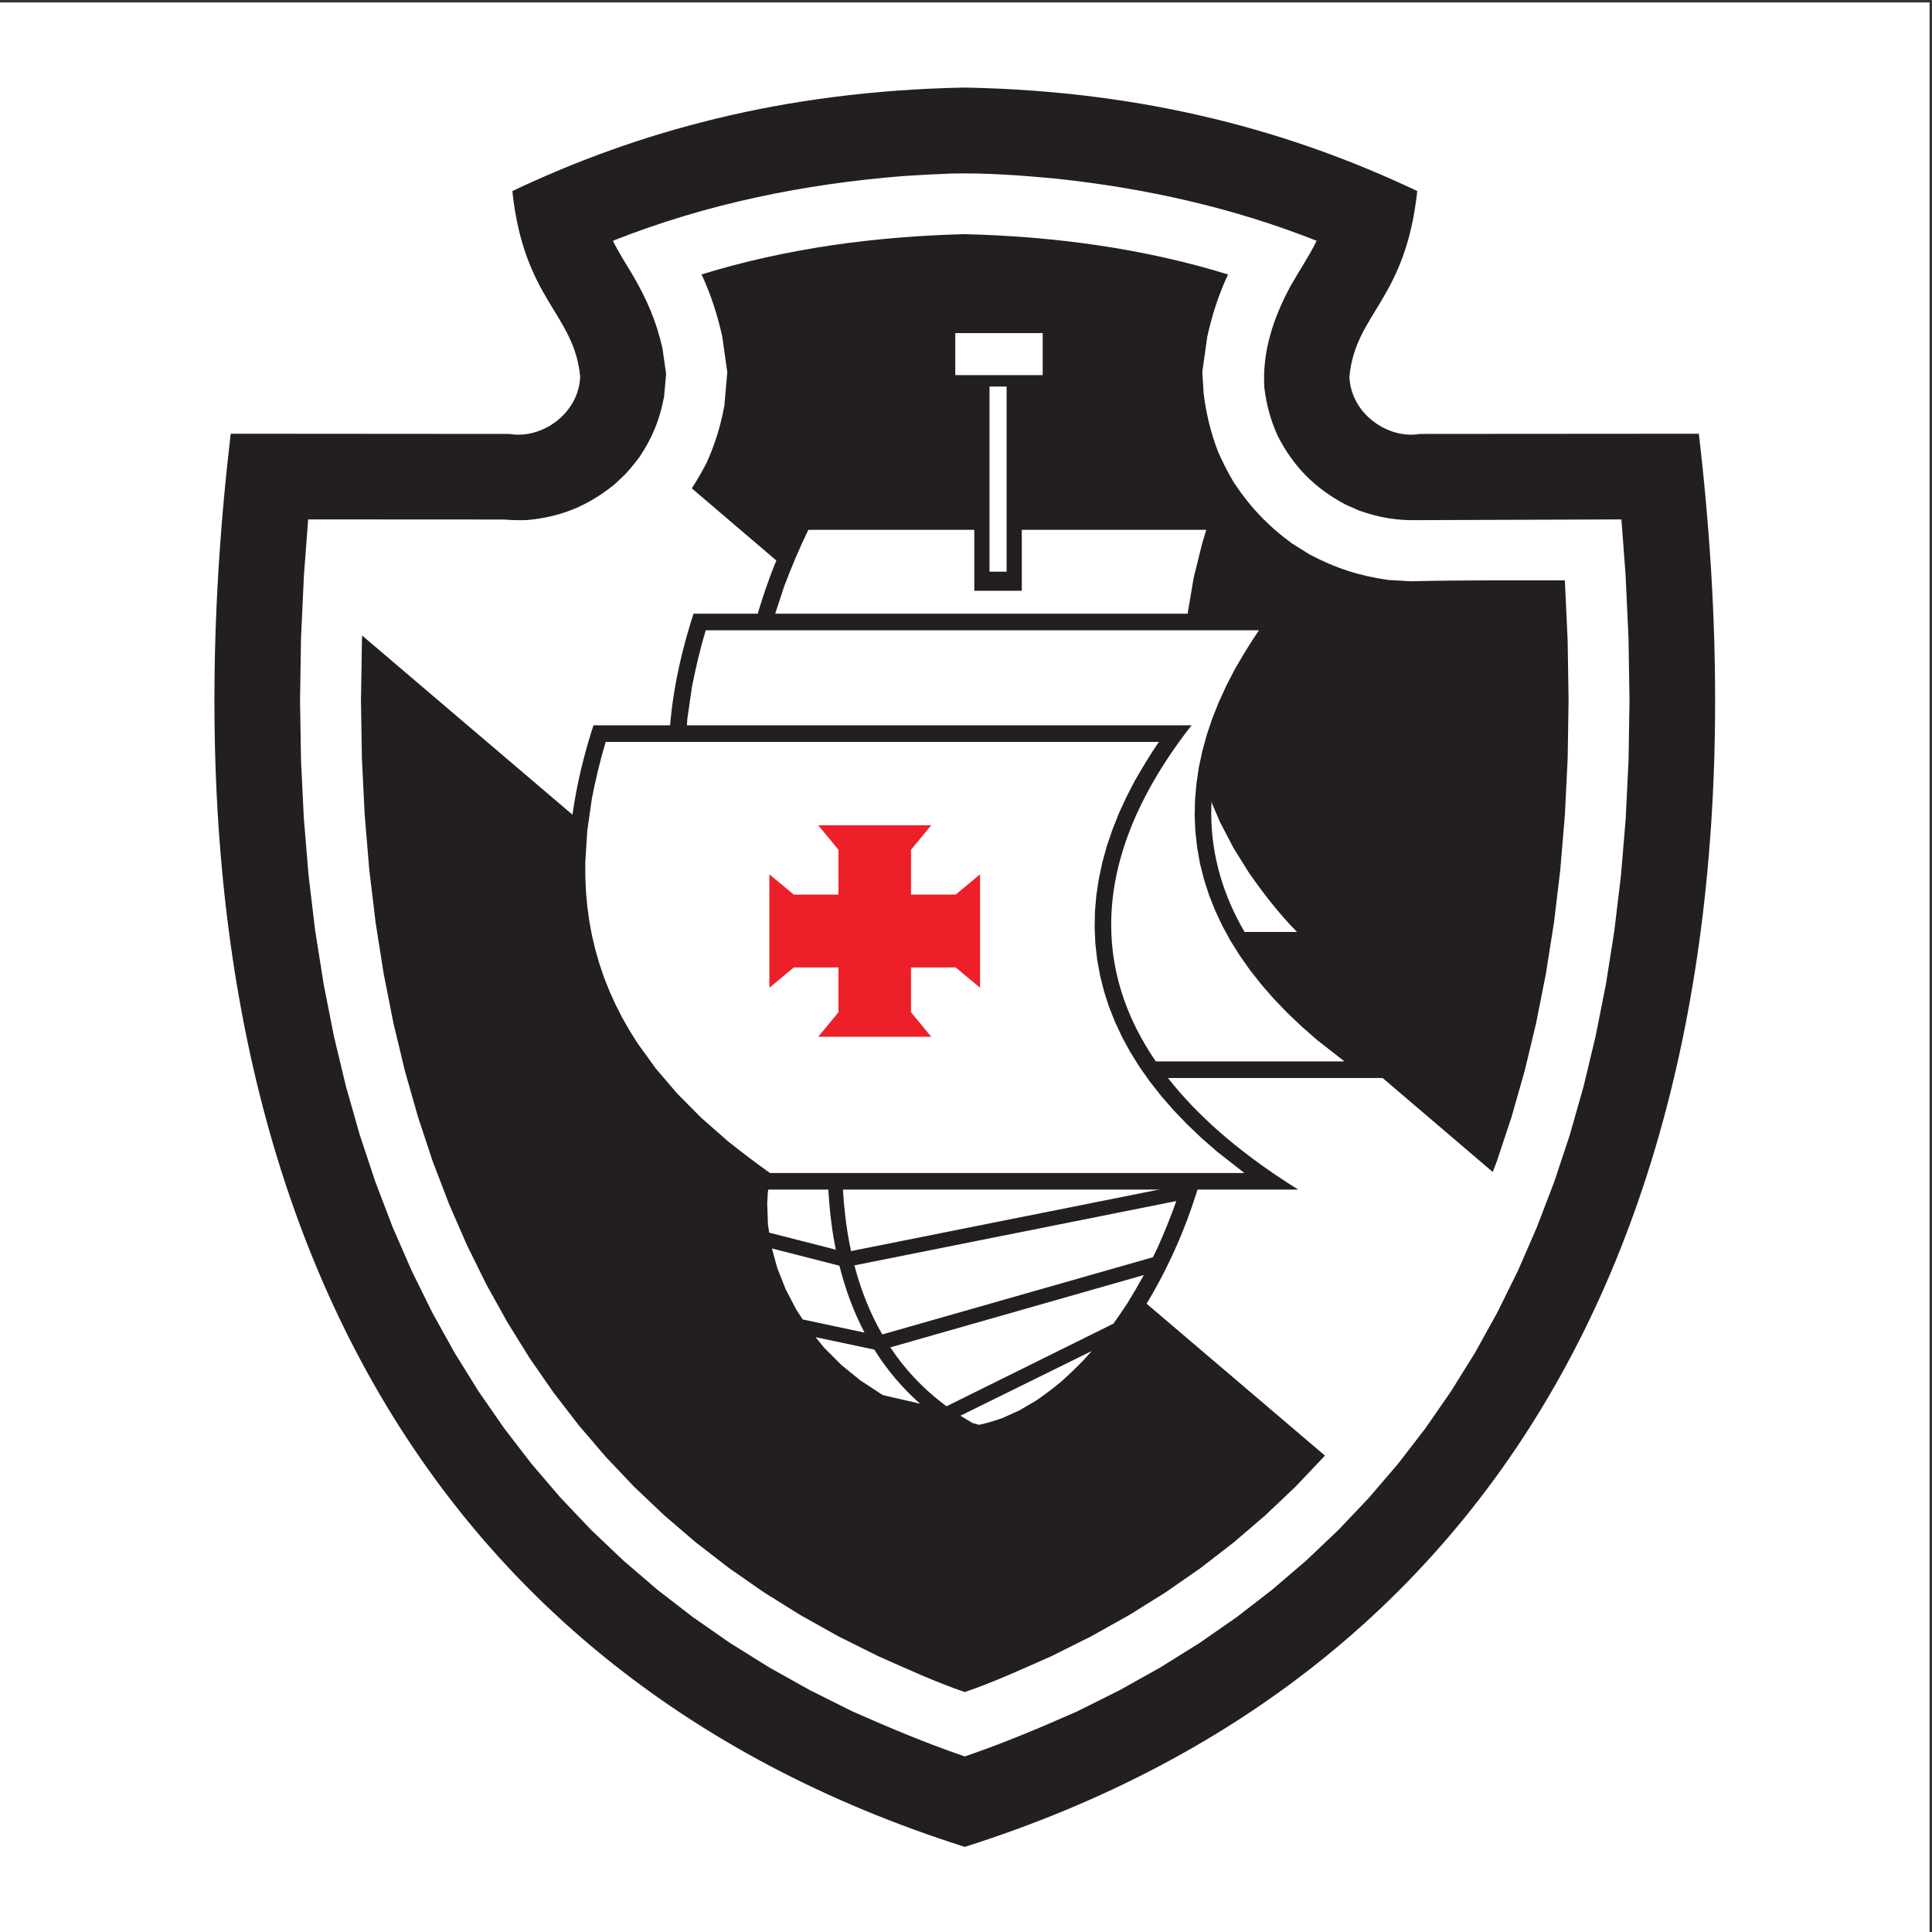
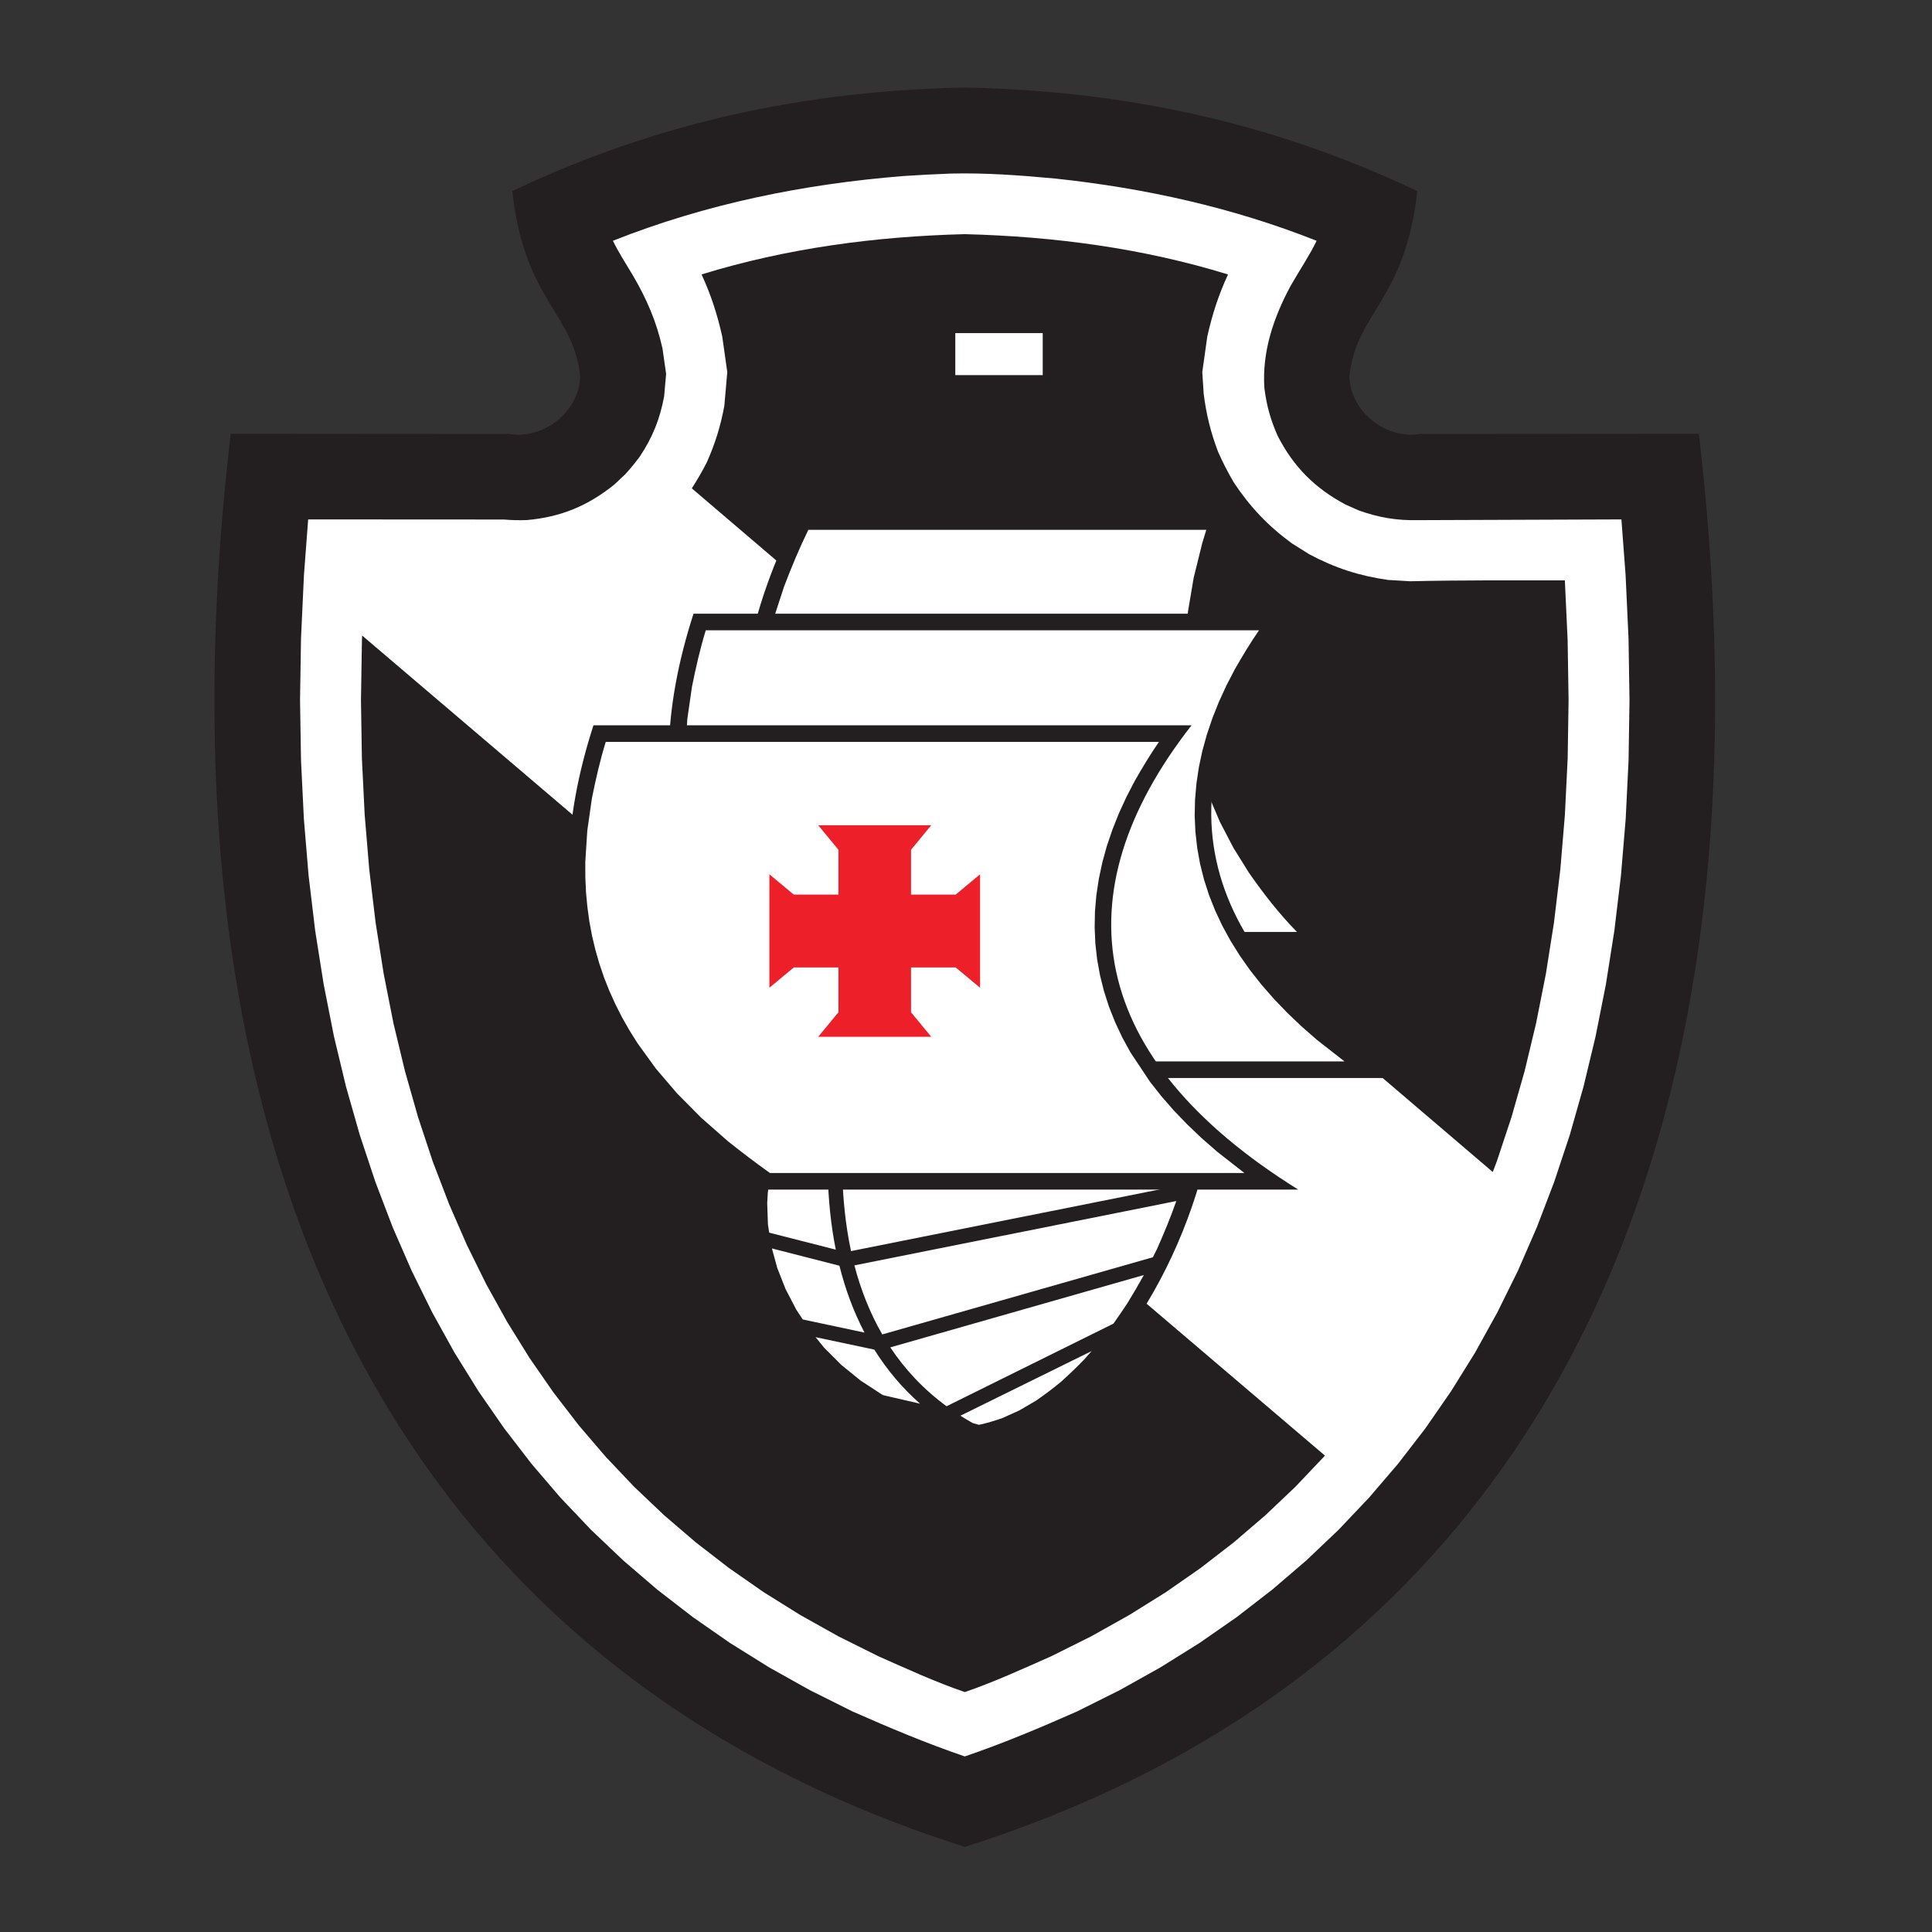
<svg xmlns="http://www.w3.org/2000/svg" width="193pt" height="193pt" viewBox="0 0 193 193" version="1.1">
  <rect x="0" y="0" width="193" height="193" fill="#333333" stroke="none" />
  <g id="surface1">
-     <path style=" stroke:none;fill-rule:evenodd;fill:rgb(100%,100%,100%);fill-opacity:1;" d="M 0 0.242 L 192.758 0.242 L 192.758 193 L 0 193 L 0 0.242 " />
    <path style=" stroke:none;fill-rule:evenodd;fill:rgb(13.699%,12.199%,12.5%);fill-opacity:1;" d="M 96.379 8.746 C 78.051 9.094 63.531 13.23 51.18 19.086 C 52.352 30.016 57.324 31.246 57.957 37.602 C 57.832 41.332 54.105 43.902 50.906 43.348 L 23.047 43.328 C 14.344 117.422 40.793 166.875 96.379 184.496 C 151.961 166.875 178.414 117.422 169.707 43.328 L 141.852 43.348 C 138.652 43.902 134.926 41.332 134.801 37.602 C 135.43 31.246 140.402 30.016 141.578 19.086 C 129.227 13.23 114.703 9.094 96.379 8.746 " />
    <path style=" stroke:none;fill-rule:evenodd;fill:rgb(100%,100%,100%);fill-opacity:1;" d="M 62.465 47.371 L 61.383 48.391 C 58.746 50.527 56.016 51.656 52.633 51.953 C 51.848 51.98 51.109 51.965 50.328 51.898 L 30.785 51.887 L 30.363 57.449 L 30.07 63.777 L 29.973 69.941 L 30.07 75.949 L 30.355 81.793 L 30.828 87.473 L 31.488 92.988 L 32.336 98.34 L 33.359 103.523 L 34.562 108.539 L 35.945 113.391 L 37.5 118.07 L 39.223 122.586 L 41.121 126.938 L 43.184 131.121 L 45.414 135.141 L 47.809 138.996 L 50.371 142.691 L 53.094 146.227 L 55.984 149.602 L 59.039 152.82 L 62.262 155.883 L 65.648 158.789 L 69.207 161.539 L 72.934 164.133 L 76.836 166.566 L 80.91 168.844 L 85.156 170.965 C 88.867 172.602 92.539 174.152 96.379 175.461 C 100.219 174.152 103.891 172.605 107.598 170.965 L 111.848 168.844 L 115.922 166.566 L 119.82 164.133 L 123.551 161.539 L 127.105 158.789 L 130.496 155.883 L 133.719 152.82 L 136.77 149.602 L 139.66 146.227 L 142.387 142.691 L 144.945 138.996 L 147.344 135.141 L 149.57 131.121 L 151.637 126.938 L 153.531 122.586 L 155.258 118.07 L 156.812 113.391 L 158.191 108.539 L 159.395 103.523 L 160.422 98.34 L 161.266 92.988 L 161.926 87.473 L 162.402 81.793 L 162.688 75.949 L 162.781 69.941 L 162.684 63.777 L 162.391 57.449 L 161.973 51.887 L 141.699 51.961 C 139.562 52.012 137.754 51.711 135.742 50.992 L 134.41 50.402 C 131.355 48.773 129.23 46.645 127.645 43.562 C 126.926 41.957 126.523 40.5 126.305 38.754 C 126.07 35.113 127.223 31.719 128.93 28.555 C 129.781 27.051 130.773 25.605 131.527 24.055 C 123.145 20.73 114.398 18.797 105.445 17.84 C 101.961 17.516 98.445 17.25 94.945 17.34 C 93.395 17.398 91.848 17.48 90.301 17.582 C 80.312 18.375 70.562 20.355 61.227 24.051 C 61.801 25.23 62.52 26.336 63.191 27.457 C 64.594 29.844 65.574 32.094 66.18 34.809 L 66.543 37.348 L 66.344 39.605 C 65.918 41.879 65.191 43.684 63.914 45.609 C 63.453 46.23 62.984 46.801 62.465 47.371 " />
    <path style=" stroke:none;fill-rule:evenodd;fill:rgb(13.699%,12.199%,12.5%);fill-opacity:1;" d="M 156.324 57.977 C 151.176 57.98 146.023 57.945 140.879 58.066 L 138.664 57.934 C 135.77 57.523 133.359 56.738 130.781 55.363 L 129.055 54.281 C 126.66 52.523 124.887 50.66 123.242 48.18 C 122.656 47.18 122.156 46.203 121.684 45.141 C 120.941 43.184 120.504 41.402 120.242 39.324 L 120.105 37.168 L 120.602 33.629 C 121.09 31.438 121.73 29.449 122.676 27.418 C 114.148 24.789 105.277 23.617 96.375 23.391 C 87.477 23.617 78.605 24.789 70.082 27.414 C 71.027 29.449 71.664 31.438 72.152 33.629 L 72.652 37.168 L 72.359 40.543 C 71.98 42.574 71.445 44.312 70.602 46.199 C 70.137 47.105 69.652 47.941 69.109 48.785 L 149.121 117.078 L 149.523 116.027 L 150.992 111.598 L 152.305 106.996 L 153.449 102.223 L 154.43 97.273 L 155.238 92.152 L 155.871 86.859 L 156.328 81.391 L 156.605 75.754 L 156.695 69.941 L 156.602 63.965 Z M 36.176 63.488 L 36.156 63.965 L 36.059 69.941 L 36.152 75.754 L 36.43 81.391 L 36.887 86.859 L 37.52 92.152 L 38.328 97.273 L 39.305 102.223 L 40.453 106.996 L 41.762 111.598 L 43.23 116.027 L 44.859 120.281 L 46.641 124.371 L 48.578 128.297 L 50.664 132.055 L 52.898 135.656 L 55.285 139.098 L 57.82 142.387 L 60.508 145.527 L 63.344 148.52 L 66.34 151.363 L 69.492 154.066 L 72.809 156.629 L 76.285 159.051 L 79.934 161.328 L 83.754 163.465 L 87.746 165.453 C 90.582 166.707 93.445 168.031 96.379 169.031 C 99.312 168.031 102.176 166.707 105.008 165.457 L 109.004 163.465 L 112.82 161.328 L 116.469 159.051 L 119.949 156.629 L 123.262 154.066 L 126.414 151.363 L 129.41 148.52 L 132.25 145.527 L 132.352 145.406 L 36.176 63.488 " />
    <path style=" stroke:none;fill-rule:evenodd;fill:rgb(100%,100%,100%);fill-opacity:1;" d="M 95.43 33.277 L 104.164 33.277 L 104.164 37.473 L 95.43 37.473 L 95.43 33.277 " />
    <path style=" stroke:none;fill-rule:evenodd;fill:rgb(13.699%,12.199%,12.5%);fill-opacity:1;" d="M 75.711 115.539 C 72.129 127.453 82.008 142.75 97.887 144.012 C 108.145 142.145 117.348 129.121 120.516 115.539 L 75.711 115.539 " />
    <path style=" stroke:none;fill-rule:evenodd;fill:rgb(100%,100%,100%);fill-opacity:1;" d="M 76.715 122.328 L 76.84 123.137 L 83.492 124.836 C 83.25 123.633 83.066 122.406 82.934 121.16 C 82.797 119.867 82.715 118.543 82.688 117.195 L 77 117.195 L 76.703 119.117 L 76.641 120.176 Z M 77.113 124.715 L 77.641 126.648 L 78.473 128.766 L 79.543 130.824 L 80.191 131.809 L 86.363 133.121 C 85.27 131.039 84.445 128.801 83.855 126.441 Z M 81.473 133.578 L 82.344 134.648 L 84.059 136.363 L 85.965 137.91 L 88.051 139.273 L 88.234 139.375 L 91.91 140.223 C 90.09 138.617 88.578 136.801 87.34 134.82 Z M 97.797 142.336 C 98.609 142.16 99.359 141.934 100.145 141.656 L 101.836 140.891 L 103.512 139.91 C 104.363 139.32 105.164 138.719 105.965 138.059 C 106.785 137.328 107.559 136.582 108.32 135.793 C 108.57 135.516 108.812 135.242 109.055 134.965 L 95.941 141.426 C 96.344 141.68 96.758 141.926 97.184 142.164 Z M 111.227 132.227 C 111.695 131.566 112.152 130.898 112.605 130.215 C 113.184 129.277 113.734 128.336 114.266 127.371 L 88.938 134.598 C 90.414 136.82 92.27 138.801 94.559 140.48 Z M 115.168 125.594 L 115.586 124.758 C 116.289 123.184 116.941 121.598 117.508 119.98 L 85.352 126.406 C 85.996 128.863 86.91 131.18 88.137 133.305 Z M 118.031 118.383 C 118.152 117.988 118.266 117.594 118.379 117.195 L 84.145 117.195 C 84.172 118.48 84.25 119.754 84.387 121.004 C 84.531 122.363 84.738 123.695 85.016 124.98 L 118.031 118.383 " />
    <path style=" stroke:none;fill-rule:evenodd;fill:rgb(13.699%,12.199%,12.5%);fill-opacity:1;" d="M 79.719 51.273 C 70.199 69.984 74.422 83.191 77.941 94.754 L 133.691 94.754 C 122.059 84.555 116.078 69.801 122.809 51.273 L 79.719 51.273 " />
    <path style=" stroke:none;fill-rule:evenodd;fill:rgb(100%,100%,100%);fill-opacity:1;" d="M 76.547 64.691 L 76.02 67.566 L 75.695 70.34 C 75.609 71.68 75.562 72.992 75.559 74.336 C 75.594 75.613 75.668 76.871 75.777 78.148 C 75.961 79.781 76.203 81.379 76.504 82.996 C 76.742 84.164 77.008 85.324 77.289 86.488 C 77.863 88.707 78.504 90.902 79.168 93.098 L 129.562 93.098 C 127.773 91.277 126.223 89.273 124.766 87.188 L 123.219 84.703 L 121.867 82.109 L 120.715 79.406 L 119.773 76.598 L 119.062 73.688 L 118.582 70.676 L 118.352 67.566 L 118.383 64.367 L 118.676 61.078 L 119.246 57.707 L 120.102 54.25 L 120.504 52.93 L 80.75 52.93 C 79.84 54.789 79.059 56.672 78.324 58.605 L 77.309 61.707 L 76.547 64.691 " />
-     <path style=" stroke:none;fill-rule:evenodd;fill:rgb(13.699%,12.199%,12.5%);fill-opacity:1;" d="M 97.328 44.145 L 102.074 44.145 L 102.074 59.016 L 97.328 59.016 L 97.328 44.145 " />
-     <path style=" stroke:none;fill-rule:evenodd;fill:rgb(100%,100%,100%);fill-opacity:1;" d="M 98.848 38.617 L 100.555 38.617 L 100.555 57.109 L 98.848 57.109 L 98.848 38.617 " />
    <path style=" stroke:none;fill-rule:evenodd;fill:rgb(13.699%,12.199%,12.5%);fill-opacity:1;" d="M 69.281 61.309 C 63.062 80.512 68.469 95.32 86.383 107.688 L 139.688 107.688 C 118.664 94.605 115.773 78.254 129.027 61.309 L 69.281 61.309 " />
    <path style=" stroke:none;fill-rule:evenodd;fill:rgb(100%,100%,100%);fill-opacity:1;" d="M 68.66 71.832 L 68.465 74.953 L 68.469 76.477 L 68.535 77.973 L 68.668 79.445 L 68.871 80.898 L 69.137 82.324 L 69.469 83.734 L 69.867 85.121 L 70.336 86.492 L 70.867 87.844 L 71.473 89.176 L 72.141 90.492 L 72.879 91.793 L 73.688 93.078 L 75.516 95.605 L 77.629 98.078 L 80.031 100.496 L 82.727 102.867 C 84.098 103.961 85.48 105.016 86.91 106.031 L 134.309 106.031 L 131.586 103.902 L 130.039 102.551 L 128.594 101.176 L 127.254 99.781 L 126.016 98.363 L 124.879 96.922 L 123.852 95.465 L 122.926 93.984 L 122.105 92.484 L 121.391 90.961 L 120.781 89.426 L 120.277 87.867 L 119.883 86.297 L 119.598 84.711 L 119.418 83.117 L 119.344 81.508 L 119.379 79.895 L 119.52 78.27 L 119.762 76.645 L 120.109 75.016 L 120.562 73.379 L 121.113 71.746 L 121.766 70.109 L 122.516 68.473 L 123.367 66.836 C 124.129 65.516 124.898 64.219 125.77 62.965 L 70.504 62.965 C 69.934 64.824 69.508 66.699 69.125 68.605 L 68.66 71.832 " />
    <path style=" stroke:none;fill-rule:evenodd;fill:rgb(13.699%,12.199%,12.5%);fill-opacity:1;" d="M 59.285 72.457 C 53.066 91.66 58.473 106.469 76.391 118.836 L 129.691 118.836 C 108.668 105.754 105.781 89.402 119.031 72.457 L 59.285 72.457 " />
-     <path style=" stroke:none;fill-rule:evenodd;fill:rgb(100%,100%,100%);fill-opacity:1;" d="M 58.668 82.98 L 58.469 86.102 L 58.473 87.621 L 58.539 89.121 L 58.676 90.594 L 58.875 92.047 L 59.141 93.473 L 59.477 94.883 L 59.875 96.27 L 60.34 97.641 L 60.875 98.988 L 61.477 100.324 L 62.145 101.641 L 62.887 102.941 L 63.695 104.227 L 65.523 106.754 L 67.637 109.227 L 70.035 111.648 L 72.73 114.016 C 74.105 115.109 75.484 116.164 76.918 117.18 L 124.312 117.18 L 121.59 115.051 L 120.043 113.699 L 118.598 112.324 L 117.258 110.93 L 116.02 109.512 L 114.887 108.074 L 113.855 106.613 L 112.93 105.133 L 112.109 103.633 L 111.395 102.109 L 110.785 100.574 L 110.285 99.016 L 109.891 97.445 L 109.602 95.859 L 109.422 94.266 L 109.352 92.656 L 109.383 91.039 L 109.523 89.422 L 109.77 87.793 L 110.117 86.16 L 110.566 84.527 L 111.121 82.895 L 111.77 81.258 L 112.523 79.621 L 113.371 77.984 C 114.133 76.664 114.902 75.367 115.773 74.113 L 60.512 74.113 C 59.938 75.973 59.512 77.848 59.129 79.754 L 58.668 82.98 " />
+     <path style=" stroke:none;fill-rule:evenodd;fill:rgb(100%,100%,100%);fill-opacity:1;" d="M 58.668 82.98 L 58.469 86.102 L 58.473 87.621 L 58.539 89.121 L 58.676 90.594 L 58.875 92.047 L 59.141 93.473 L 59.477 94.883 L 59.875 96.27 L 60.34 97.641 L 60.875 98.988 L 61.477 100.324 L 62.145 101.641 L 62.887 102.941 L 63.695 104.227 L 65.523 106.754 L 67.637 109.227 L 70.035 111.648 L 72.73 114.016 C 74.105 115.109 75.484 116.164 76.918 117.18 L 124.312 117.18 L 121.59 115.051 L 120.043 113.699 L 118.598 112.324 L 117.258 110.93 L 116.02 109.512 L 114.887 108.074 L 112.93 105.133 L 112.109 103.633 L 111.395 102.109 L 110.785 100.574 L 110.285 99.016 L 109.891 97.445 L 109.602 95.859 L 109.422 94.266 L 109.352 92.656 L 109.383 91.039 L 109.523 89.422 L 109.77 87.793 L 110.117 86.16 L 110.566 84.527 L 111.121 82.895 L 111.77 81.258 L 112.523 79.621 L 113.371 77.984 C 114.133 76.664 114.902 75.367 115.773 74.113 L 60.512 74.113 C 59.938 75.973 59.512 77.848 59.129 79.754 L 58.668 82.98 " />
    <path style=" stroke:none;fill-rule:evenodd;fill:rgb(92.899%,12.5%,16.1%);fill-opacity:1;" d="M 81.738 82.438 L 83.758 84.891 L 83.758 89.367 L 79.297 89.367 L 76.859 87.34 L 76.859 98.672 L 79.297 96.645 L 83.758 96.645 L 83.758 101.121 L 81.738 103.57 L 93.027 103.57 L 91.008 101.121 L 91.008 96.645 L 95.469 96.645 L 97.906 98.672 L 97.906 87.34 L 95.469 89.367 L 91.008 89.367 L 91.008 84.891 L 93.027 82.438 L 81.738 82.438 " />
  </g>
</svg>